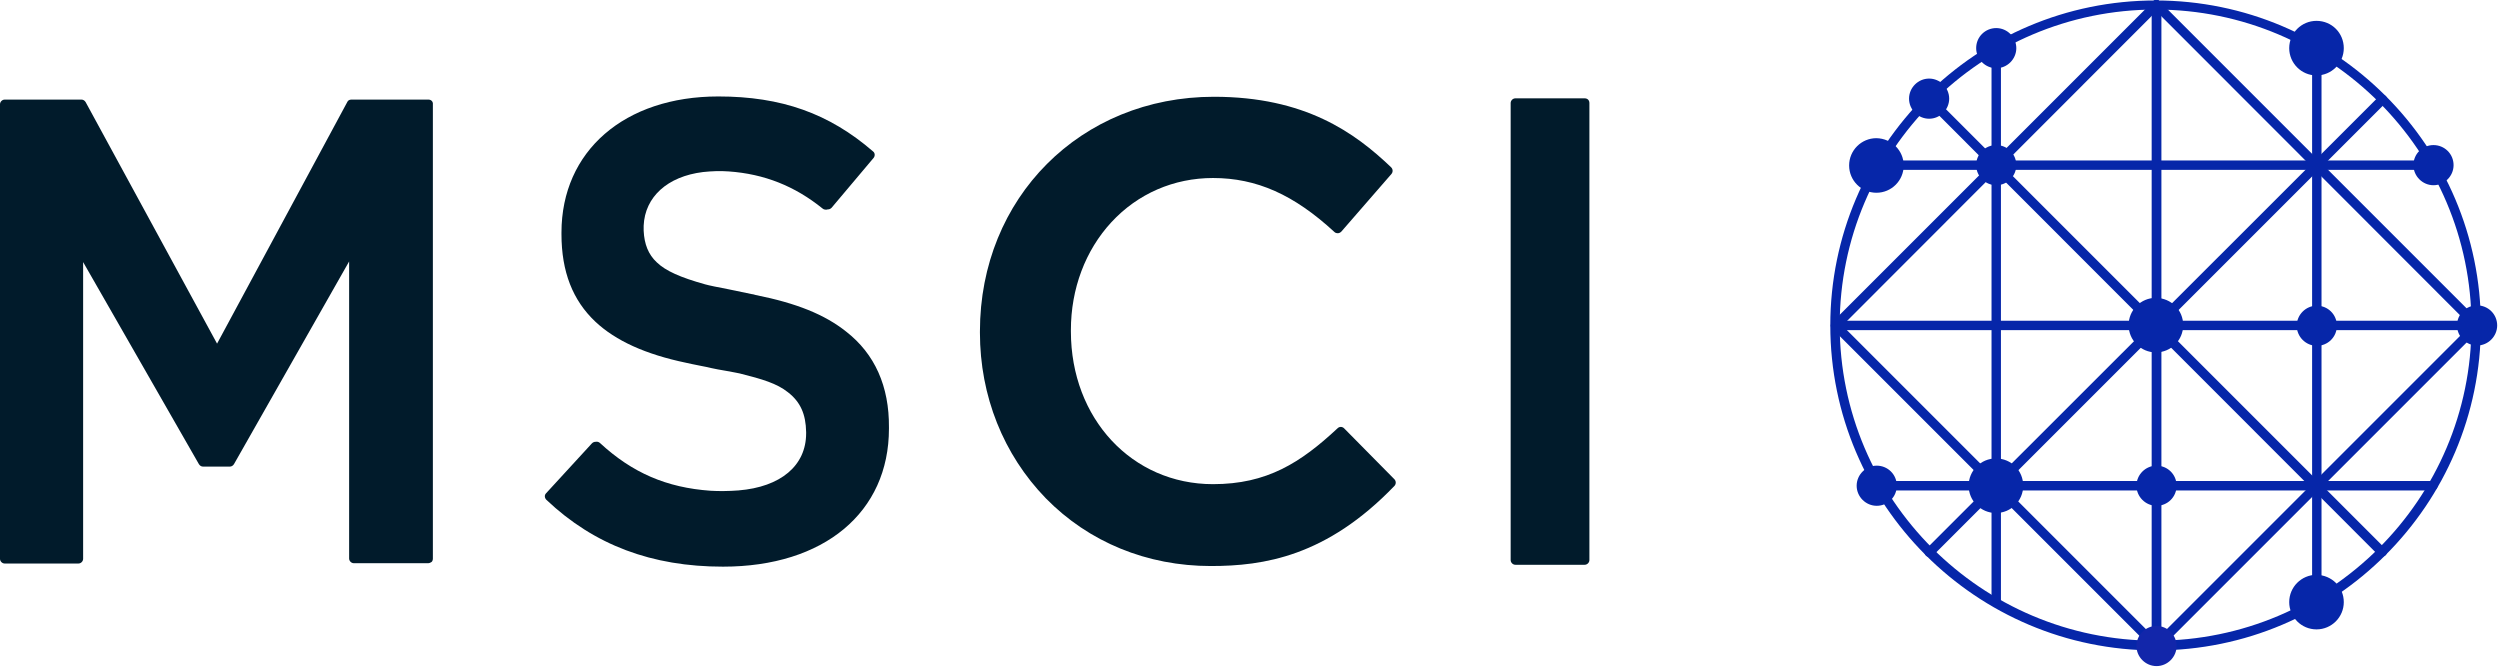
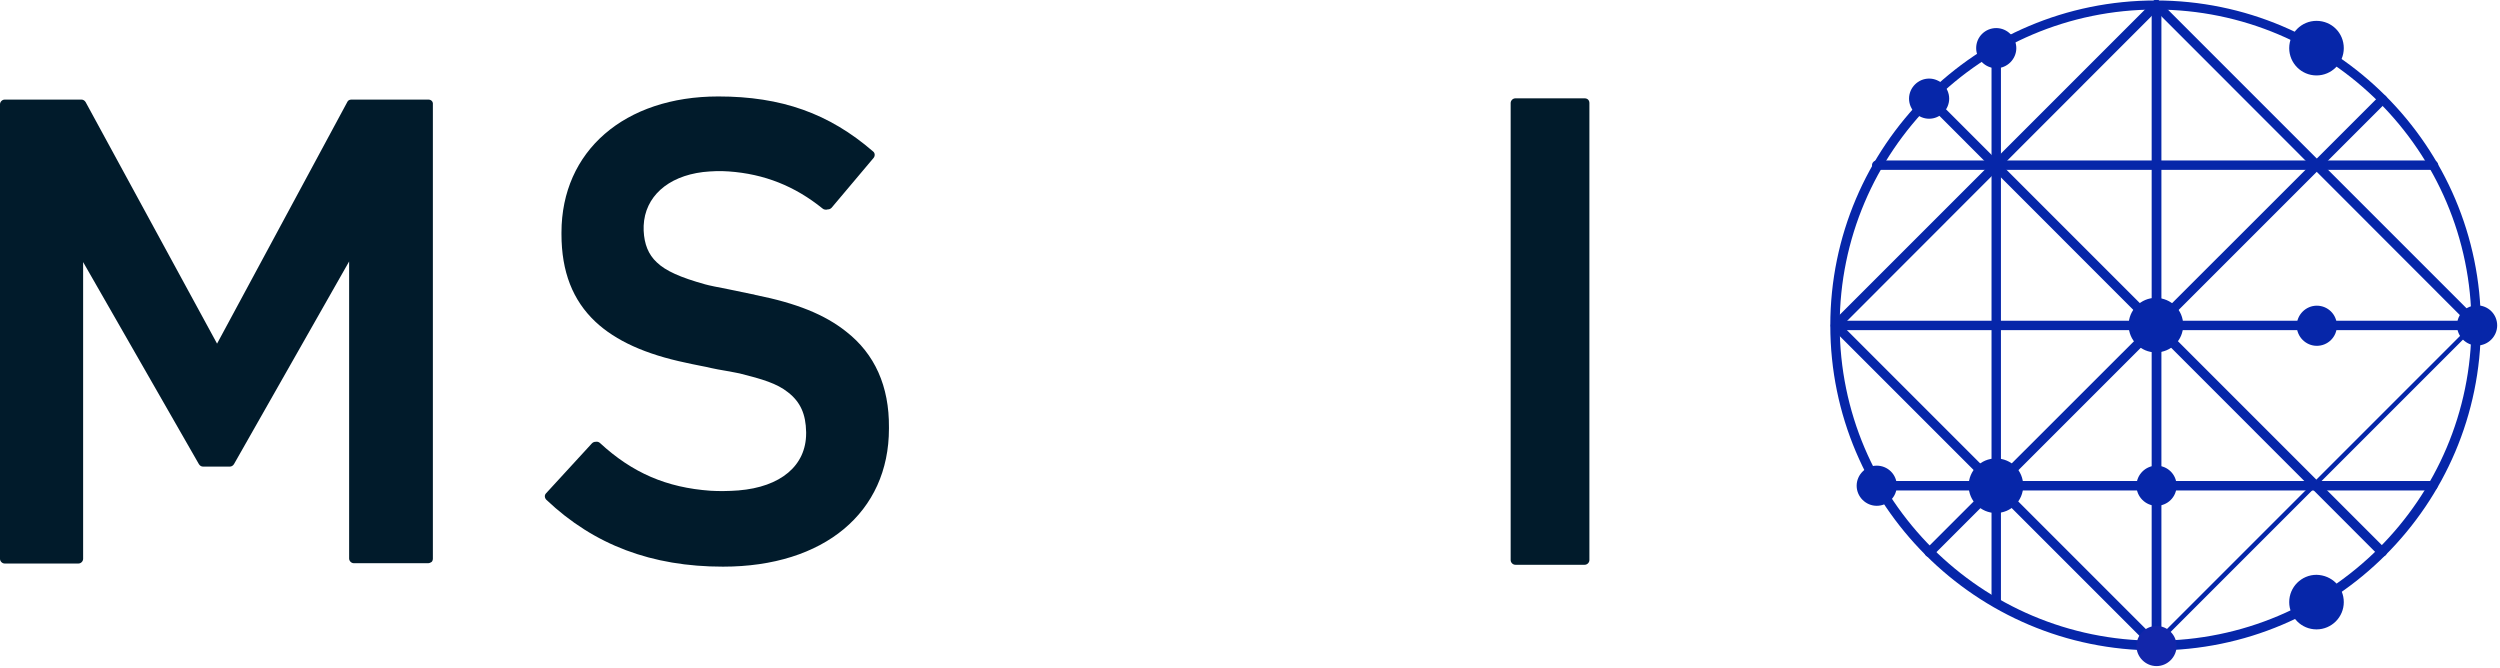
<svg xmlns="http://www.w3.org/2000/svg" width="100%" height="100%" viewBox="0 0 797 213" version="1.1" xml:space="preserve" style="fill-rule:evenodd;clip-rule:evenodd;stroke-linejoin:round;stroke-miterlimit:2;">
  <path d="M759.4,177.45c-0.4,-0 -0.8,-0.1 -1.1,-0.4l-144.4,-144.5c-0.6,-0.6 -0.6,-1.5 0,-2.1c0.6,-0.6 1.5,-0.6 2.1,-0l144.5,144.5c0.6,0.6 0.6,1.5 0,2.1c-0.3,0.2 -0.7,0.4 -1.1,0.4Z" style="fill:#0626a9;fill-rule:nonzero;" />
  <path d="M615.1,177.55c-0.4,-0 -0.8,-0.1 -1.1,-0.4c-0.6,-0.6 -0.6,-1.5 0,-2.1l144.5,-144.4c0.6,-0.6 1.5,-0.6 2.1,-0c0.6,0.6 0.6,1.5 0,2.1l-144.4,144.4c-0.3,0.3 -0.7,0.4 -1.1,0.4Z" style="fill:#0626a9;fill-rule:nonzero;" />
  <path d="M687.5,207.45c-0.8,-0 -1.5,-0.7 -1.5,-1.5l0,-204.4c0,-0.8 0.7,-1.5 1.5,-1.5c0.8,-0 1.5,0.7 1.5,1.5l0,204.4c0,0.8 -0.7,1.5 -1.5,1.5Z" style="fill:#0626a9;fill-rule:nonzero;" />
  <path d="M789.7,105.25l-204.5,-0c-0.8,-0 -1.5,-0.7 -1.5,-1.5c0,-0.8 0.7,-1.5 1.5,-1.5l204.4,-0c0.8,-0 1.5,0.7 1.5,1.5c0,0.8 -0.6,1.5 -1.4,1.5Z" style="fill:#0626a9;fill-rule:nonzero;" />
  <path d="M775.8,54.15l-177.5,-0c-0.8,-0 -1.5,-0.7 -1.5,-1.5c-0,-0.8 0.7,-1.5 1.5,-1.5l177.5,-0c0.8,-0 1.5,0.7 1.5,1.5c-0,0.8 -0.7,1.5 -1.5,1.5Z" style="fill:#0626a9;fill-rule:nonzero;" />
  <path d="M775.6,156.35l-177.3,-0c-0.8,-0 -1.5,-0.7 -1.5,-1.5c0,-0.8 0.7,-1.5 1.5,-1.5l177.3,-0c0.8,-0 1.5,0.7 1.5,1.5c0,0.8 -0.6,1.5 -1.5,1.5Z" style="fill:#0626a9;fill-rule:nonzero;" />
  <path d="M687.5,207.45c-0.8,-0 -1.5,-0.7 -1.5,-1.5l0,-204.4c0,-0.8 0.7,-1.5 1.5,-1.5c0.8,-0 1.5,0.7 1.5,1.5l0,204.4c0,0.8 -0.7,1.5 -1.5,1.5Z" style="fill:#0626a9;fill-rule:nonzero;" />
  <path d="M636.4,193.45c-0.8,-0 -1.5,-0.7 -1.5,-1.5l0,-176.9c0,-0.8 0.7,-1.5 1.5,-1.5c0.8,-0 1.5,0.7 1.5,1.5l0,176.9c0,0.9 -0.7,1.5 -1.5,1.5Z" style="fill:#0626a9;fill-rule:nonzero;" />
-   <path d="M738.6,193.45c-0.8,-0 -1.5,-0.7 -1.5,-1.5l0,-176.6c0,-0.8 0.7,-1.5 1.5,-1.5c0.8,-0 1.5,0.7 1.5,1.5l0,176.6c0,0.9 -0.7,1.5 -1.5,1.5Z" style="fill:#0626a9;fill-rule:nonzero;" />
  <path d="M789.7,105.25c-0.4,-0 -0.8,-0.1 -1.1,-0.4l-102.2,-102.3c-0.6,-0.6 -0.6,-1.5 0,-2.1c0.6,-0.6 1.5,-0.6 2.1,-0l102.2,102.2c0.6,0.6 0.6,1.5 0,2.1c-0.3,0.3 -0.6,0.5 -1,0.5Z" style="fill:#0626a9;fill-rule:nonzero;" />
  <path d="M687.5,207.45c-0.4,-0 -0.8,-0.1 -1.1,-0.4l-102.2,-102.2c-0.6,-0.6 -0.6,-1.5 0,-2.1c0.6,-0.6 1.5,-0.6 2.1,-0l102.2,102.2c0.6,0.6 0.6,1.5 0,2.1c-0.3,0.3 -0.7,0.4 -1,0.4Z" style="fill:#0626a9;fill-rule:nonzero;" />
-   <path d="M687.5,207.45c-0.4,-0 -0.8,-0.1 -1.1,-0.4c-0.6,-0.6 -0.6,-1.5 0,-2.1l102.2,-102.2c0.6,-0.6 1.5,-0.6 2.1,-0c0.6,0.6 0.6,1.5 0,2.1l-102.2,102.2c-0.3,0.3 -0.7,0.4 -1,0.4Z" style="fill:#0626a9;fill-rule:nonzero;" />
+   <path d="M687.5,207.45c-0.4,-0 -0.8,-0.1 -1.1,-0.4c-0.6,-0.6 -0.6,-1.5 0,-2.1l102.2,-102.2c0.6,0.6 0.6,1.5 0,2.1l-102.2,102.2c-0.3,0.3 -0.7,0.4 -1,0.4Z" style="fill:#0626a9;fill-rule:nonzero;" />
  <path d="M585.2,105.25c-0.4,-0 -0.8,-0.1 -1.1,-0.4c-0.6,-0.6 -0.6,-1.5 0,-2.1l102.3,-102.3c0.6,-0.6 1.5,-0.6 2.1,-0c0.6,0.6 0.6,1.5 0,2.1l-102.2,102.3c-0.3,0.2 -0.7,0.4 -1.1,0.4Z" style="fill:#0626a9;fill-rule:nonzero;" />
  <path d="M687.2,207.35c-57.2,-0 -103.7,-46.5 -103.7,-103.6c0,-57.2 46.5,-103.6 103.7,-103.6c57.2,-0 103.7,46.5 103.7,103.6c0,57.1 -46.5,103.6 -103.7,103.6Zm0,-204.3c-55.5,-0 -100.7,45.2 -100.7,100.6c0,55.5 45.2,100.6 100.7,100.6c55.5,-0 100.7,-45.1 100.7,-100.6c0,-55.5 -45.2,-100.6 -100.7,-100.6Z" style="fill:#0626a9;fill-rule:nonzero;" />
  <path d="M696,103.65c0,4.8 -3.9,8.7 -8.7,8.7c-4.8,-0 -8.7,-3.9 -8.7,-8.7c0,-4.8 3.9,-8.7 8.7,-8.7c4.9,0.1 8.7,3.9 8.7,8.7" style="fill:#0626a9;fill-rule:nonzero;" />
  <path d="M693.9,154.85c0,3.6 -2.9,6.4 -6.4,6.4c-3.5,-0 -6.4,-2.9 -6.4,-6.4c0,-3.5 2.9,-6.4 6.4,-6.4c3.5,-0 6.4,2.8 6.4,6.4" style="fill:#0626a9;fill-rule:nonzero;" />
-   <path d="M642.8,52.65c-0,3.5 -2.9,6.4 -6.4,6.4c-3.5,-0 -6.4,-2.9 -6.4,-6.4c-0,-3.6 2.9,-6.4 6.4,-6.4c3.5,-0 6.4,2.8 6.4,6.4" style="fill:#0626a9;fill-rule:nonzero;" />
  <path d="M645,154.85c0,4.8 -3.9,8.7 -8.7,8.7c-4.8,-0 -8.7,-3.9 -8.7,-8.7c0,-4.8 3.9,-8.7 8.7,-8.7c4.9,-0 8.7,3.9 8.7,8.7" style="fill:#0626a9;fill-rule:nonzero;" />
  <path d="M796.1,103.75c0,3.5 -2.9,6.4 -6.4,6.4c-3.5,-0 -6.4,-2.9 -6.4,-6.4c0,-3.6 2.9,-6.4 6.4,-6.4c3.5,-0 6.4,2.8 6.4,6.4" style="fill:#0626a9;fill-rule:nonzero;" />
  <path d="M693.9,205.95c0,3.5 -2.9,6.4 -6.4,6.4c-3.5,-0 -6.4,-2.9 -6.4,-6.4c0,-3.5 2.9,-6.4 6.4,-6.4c3.5,-0 6.4,2.9 6.4,6.4" style="fill:#1226aa;fill-rule:nonzero;" />
  <path d="M747.2,191.95c0,4.8 -3.9,8.7 -8.7,8.7c-4.8,-0 -8.7,-3.9 -8.7,-8.7c0,-4.8 3.9,-8.7 8.7,-8.7c4.9,0.1 8.7,3.9 8.7,8.7" style="fill:#0626a9;fill-rule:nonzero;" />
  <path d="M604.7,154.85c0,3.6 -2.9,6.4 -6.4,6.4c-3.5,-0 -6.4,-2.9 -6.4,-6.4c0,-3.5 2.9,-6.4 6.4,-6.4c3.5,-0 6.4,2.8 6.4,6.4" style="fill:#0626a9;fill-rule:nonzero;" />
  <path d="M747.2,15.35c0,4.8 -3.9,8.7 -8.7,8.7c-4.8,-0 -8.7,-3.9 -8.7,-8.7c0,-4.8 3.9,-8.7 8.7,-8.7c4.9,-0 8.7,3.9 8.7,8.7" style="fill:#0626a9;fill-rule:nonzero;" />
-   <path d="M606.9,52.75c0,4.8 -3.9,8.7 -8.7,8.7c-4.8,-0 -8.7,-3.9 -8.7,-8.7c0,-4.8 3.9,-8.7 8.7,-8.7c4.9,0.1 8.7,4 8.7,8.7" style="fill:#0626a9;fill-rule:nonzero;" />
-   <path d="M782.2,52.65c0,3.5 -2.9,6.4 -6.4,6.4c-3.5,-0 -6.4,-2.9 -6.4,-6.4c0,-3.6 2.9,-6.4 6.4,-6.4c3.5,-0 6.4,2.8 6.4,6.4" style="fill:#0626a9;fill-rule:nonzero;" />
  <path d="M745,103.85c0,3.6 -2.9,6.4 -6.4,6.4c-3.5,-0 -6.4,-2.9 -6.4,-6.4c0,-3.5 2.9,-6.4 6.4,-6.4c3.5,-0 6.4,2.8 6.4,6.4" style="fill:#0626a9;fill-rule:nonzero;" />
  <path d="M621.4,31.45c0,3.5 -2.9,6.4 -6.4,6.4c-3.5,-0 -6.4,-2.9 -6.4,-6.4c0,-3.5 2.9,-6.4 6.4,-6.4c3.5,-0 6.4,2.9 6.4,6.4" style="fill:#0626a9;fill-rule:nonzero;" />
  <path d="M136.6,31.75l-24.6,-0c-0.6,-0 -1.1,0.3 -1.3,0.8l-41.5,77l-41.9,-77c-0.3,-0.5 -0.8,-0.8 -1.3,-0.8l-24.5,-0c-0.8,-0 -1.5,0.7 -1.5,1.5l-0,144.9c-0,0.8 0.7,1.5 1.5,1.5l23.5,-0c0.8,-0 1.5,-0.7 1.5,-1.5l0,-94.6l36.9,64.4c0.3,0.5 0.8,0.8 1.3,0.8l8.6,-0c0.5,-0 1,-0.3 1.3,-0.8l36.7,-64.6l0,94.7c0,0.8 0.7,1.5 1.5,1.5l23.7,-0c0.4,-0 0.8,-0.2 1.1,-0.4c0.3,-0.3 0.4,-0.7 0.4,-1.1l0,-144.8c0.1,-0.9 -0.6,-1.5 -1.4,-1.5Z" style="fill:#011b2b;fill-rule:nonzero;" />
  <path d="M505.2,31.35l-22.1,-0c-0.8,-0 -1.5,0.7 -1.5,1.5l0,145.7c0,0.8 0.7,1.5 1.5,1.5l22.1,-0c0.8,-0 1.5,-0.7 1.5,-1.5l0,-145.7c0,-0.9 -0.6,-1.5 -1.5,-1.5Z" style="fill:#011b2b;fill-rule:nonzero;" />
-   <path d="M444.5,152.75l-16,-16.2c-0.6,-0.6 -1.5,-0.6 -2.1,-0c-11.8,11 -22.5,17.8 -39.7,17.8c-25.8,-0 -45.3,-20.9 -45.3,-48.7l0,-0.4c0,-13.2 4.6,-25.4 12.9,-34.4c8.4,-9.1 19.9,-14.1 32.4,-14.1c13.9,-0 25.8,5.3 38.7,17.2c0.3,0.3 0.7,0.4 1.1,0.4c0.4,-0 0.8,-0.2 1.1,-0.5l16,-18.4c0.5,-0.6 0.5,-1.5 -0.1,-2.1c-11.6,-11.1 -27.5,-22.5 -56.5,-22.5c-42.5,-0 -74.6,32.2 -74.6,74.8l0,0.4c0,20.2 7.5,38.9 21,52.8c13.7,14 32.3,21.6 52.6,21.6c16.8,-0 36.9,-3 58.6,-25.6c0.5,-0.6 0.5,-1.5 -0.1,-2.1Z" style="fill:#011b2b;fill-rule:nonzero;" />
  <path d="M269.8,105.75c-6.9,-5.5 -15.9,-9.1 -28.9,-11.7c-0.1,-0 -0.4,-0.1 -0.7,-0.2c-0.2,-0 -0.4,-0.1 -0.6,-0.1c-1.3,-0.3 -4.2,-0.9 -7.2,-1.5c-3.2,-0.6 -6.6,-1.3 -7.6,-1.6c-7.9,-2.2 -12.6,-4.3 -15.4,-7c-2.7,-2.5 -4,-5.8 -4.2,-10.1l0,-1.6c0.4,-9.2 7.6,-15.7 18.9,-17.1c2.8,-0.3 5.5,-0.4 8.2,-0.2c11.4,0.8 21.1,4.7 29.9,11.8c0.4,0.4 1.2,0.5 1.7,0.3l0.1,-0c0.4,-0 0.8,-0.2 1.1,-0.5l13.4,-15.9c0.5,-0.6 0.5,-1.6 -0.2,-2.1c-14,-12.1 -29.2,-17.5 -49.3,-17.5c-29.9,-0 -50,17.4 -50,43.4l-0,0.5c-0,12 3.6,21.1 10.8,27.9c6.5,6.1 16,10.4 28.9,13.1c0.8,0.2 2.8,0.6 4.8,1c1.4,0.3 2.7,0.5 3.3,0.7c0.9,0.2 2.9,0.6 4.8,0.9c1.8,0.3 3.6,0.7 4.2,0.8c7.2,1.8 11.9,3.2 15.4,6c4,3.1 5.7,7 5.8,12.7l-0,0.4c-0,10.3 -8.1,17.1 -21.6,18.2c-1.5,0.1 -3.1,0.2 -4.7,0.2c-1.4,-0 -2.8,-0 -4.2,-0.1c-14,-1 -24.9,-5.7 -35.2,-15.2c-0.4,-0.4 -1,-0.5 -1.4,-0.4l-0.1,-0c-0.4,-0 -0.8,0.2 -1.1,0.5l-14.6,15.9c-0.6,0.6 -0.5,1.5 0.1,2.1c15.2,14.4 33.6,21.3 56.3,21.3c32.2,-0 52.9,-17.3 52.9,-44l-0,-0.4c0.1,-13.1 -4.5,-23.4 -13.6,-30.5Z" style="fill:#011b2b;fill-rule:nonzero;" />
  <path d="M642.8,15.35c-0,3.5 -2.9,6.4 -6.4,6.4c-3.5,-0 -6.4,-2.9 -6.4,-6.4c-0,-3.6 2.9,-6.4 6.4,-6.4c3.5,-0 6.4,2.9 6.4,6.4" style="fill:#0626a9;fill-rule:nonzero;" />
</svg>